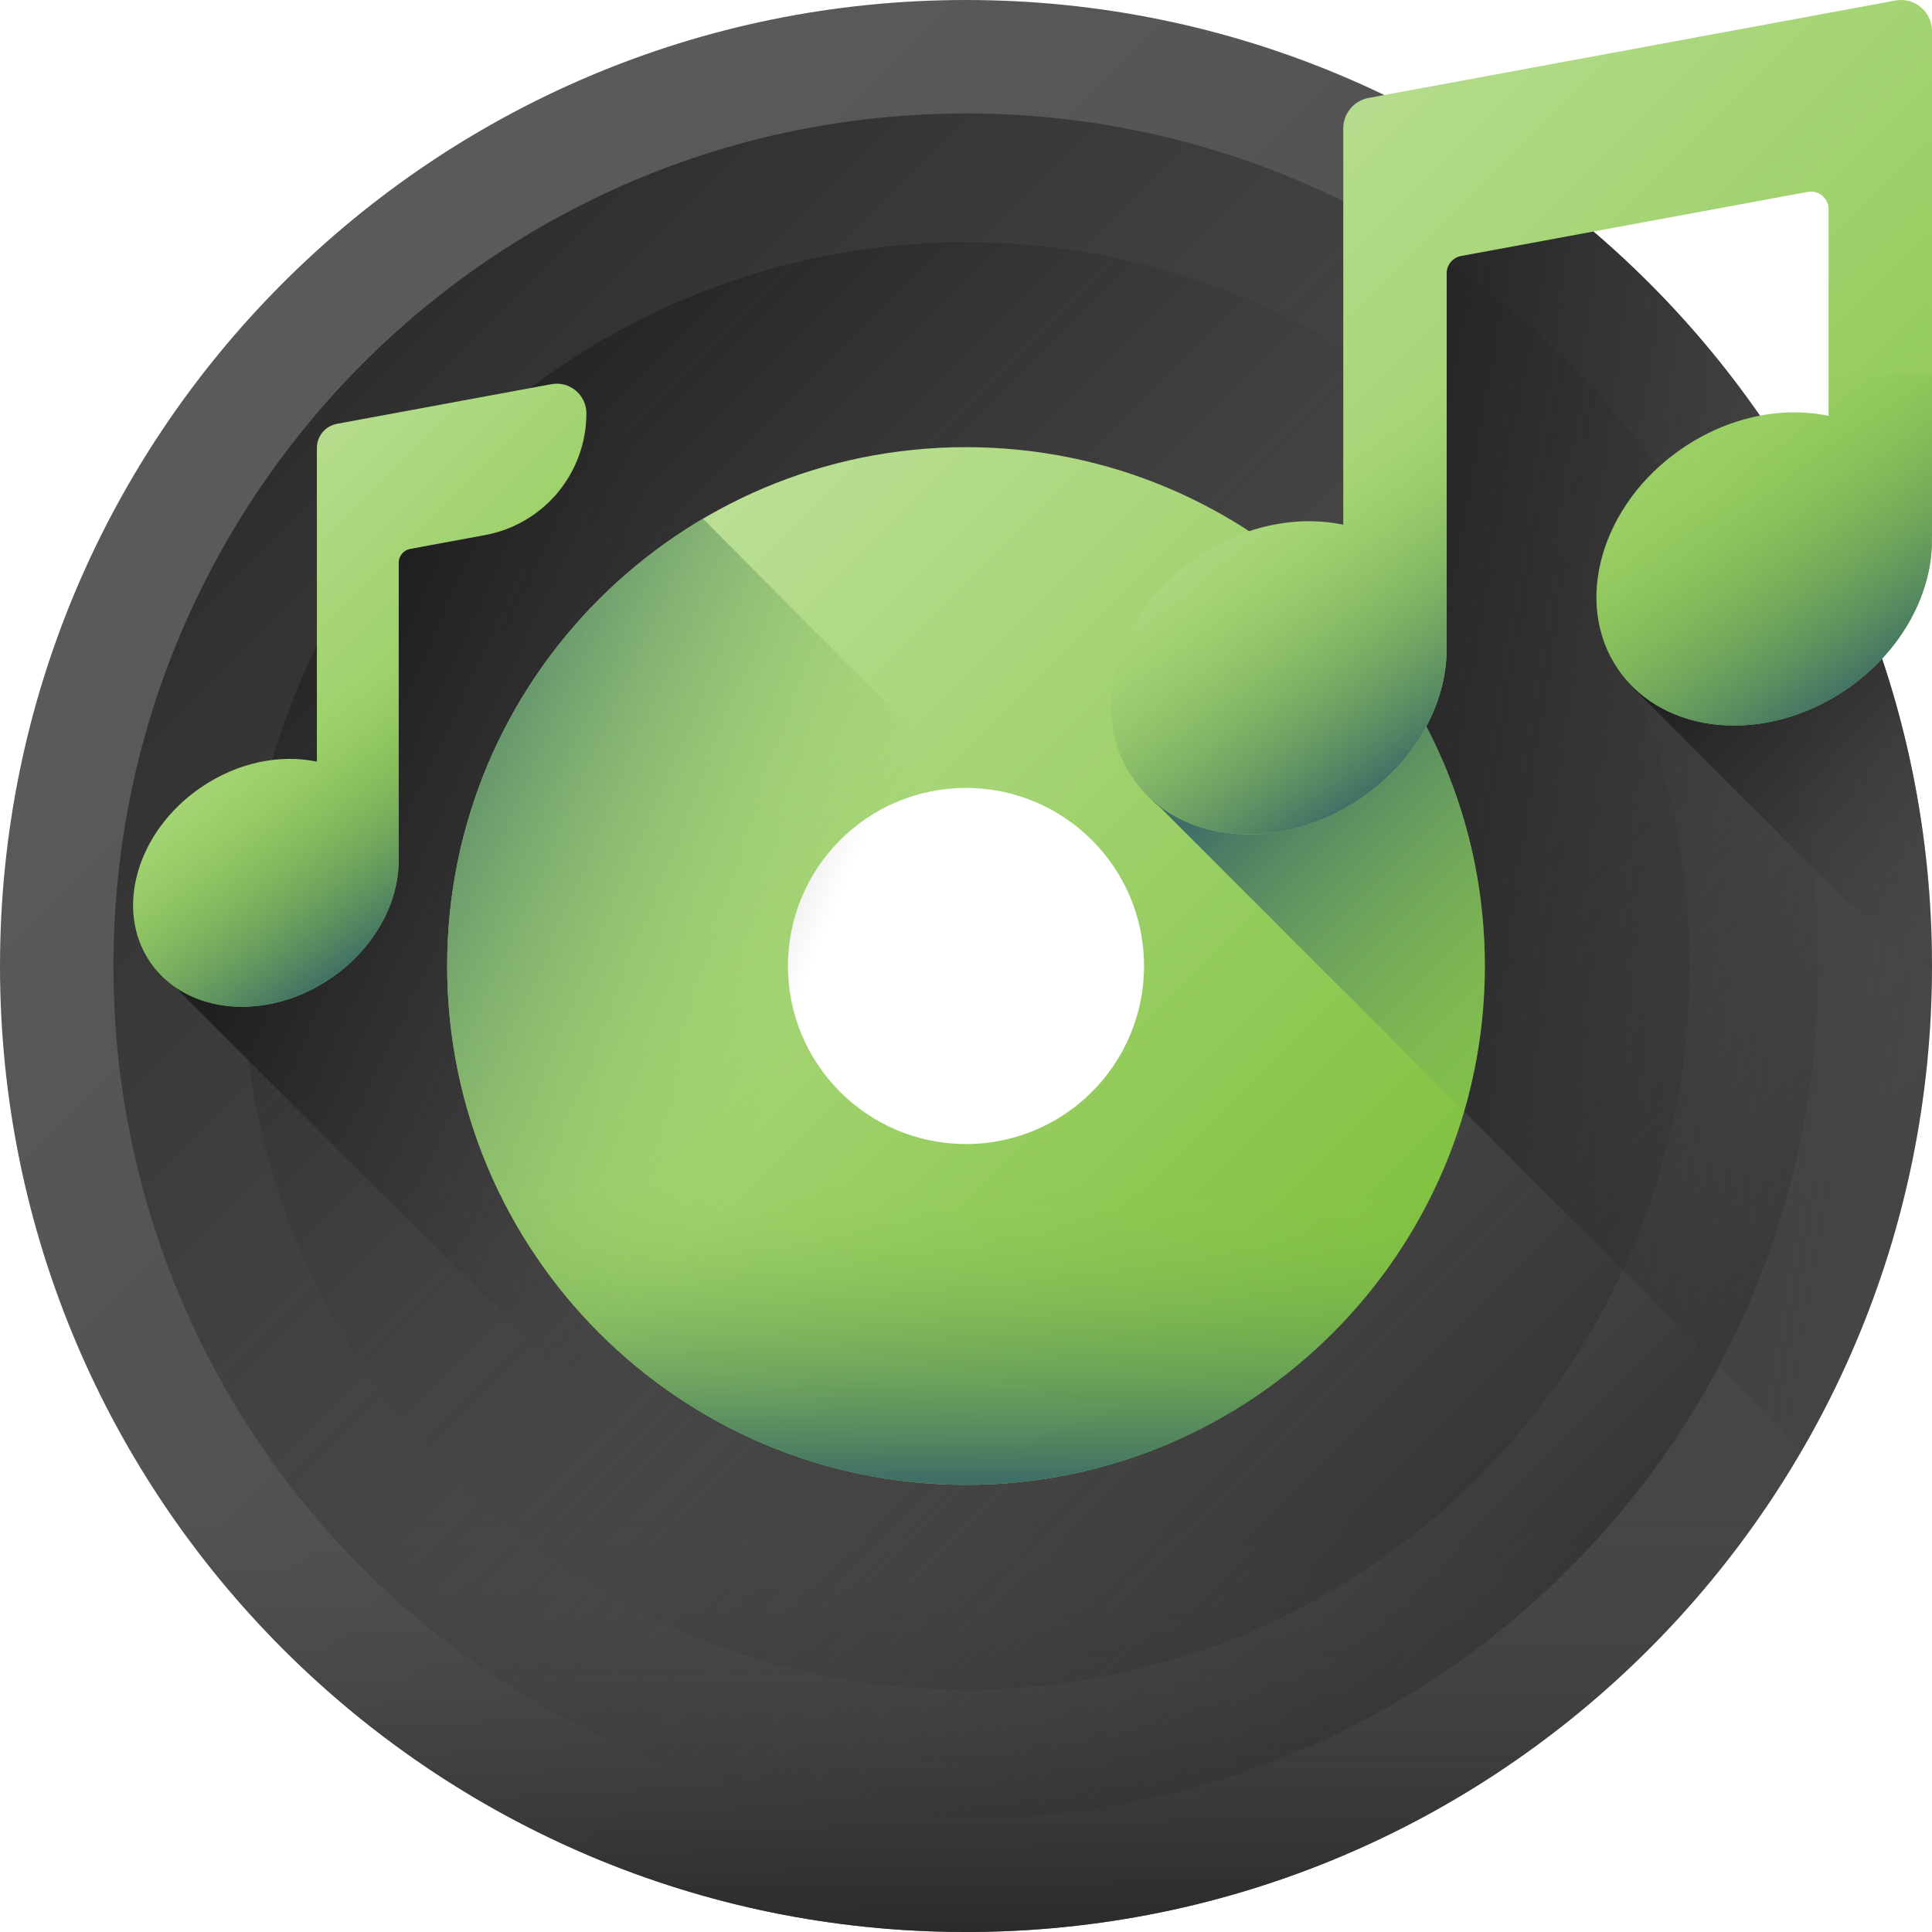
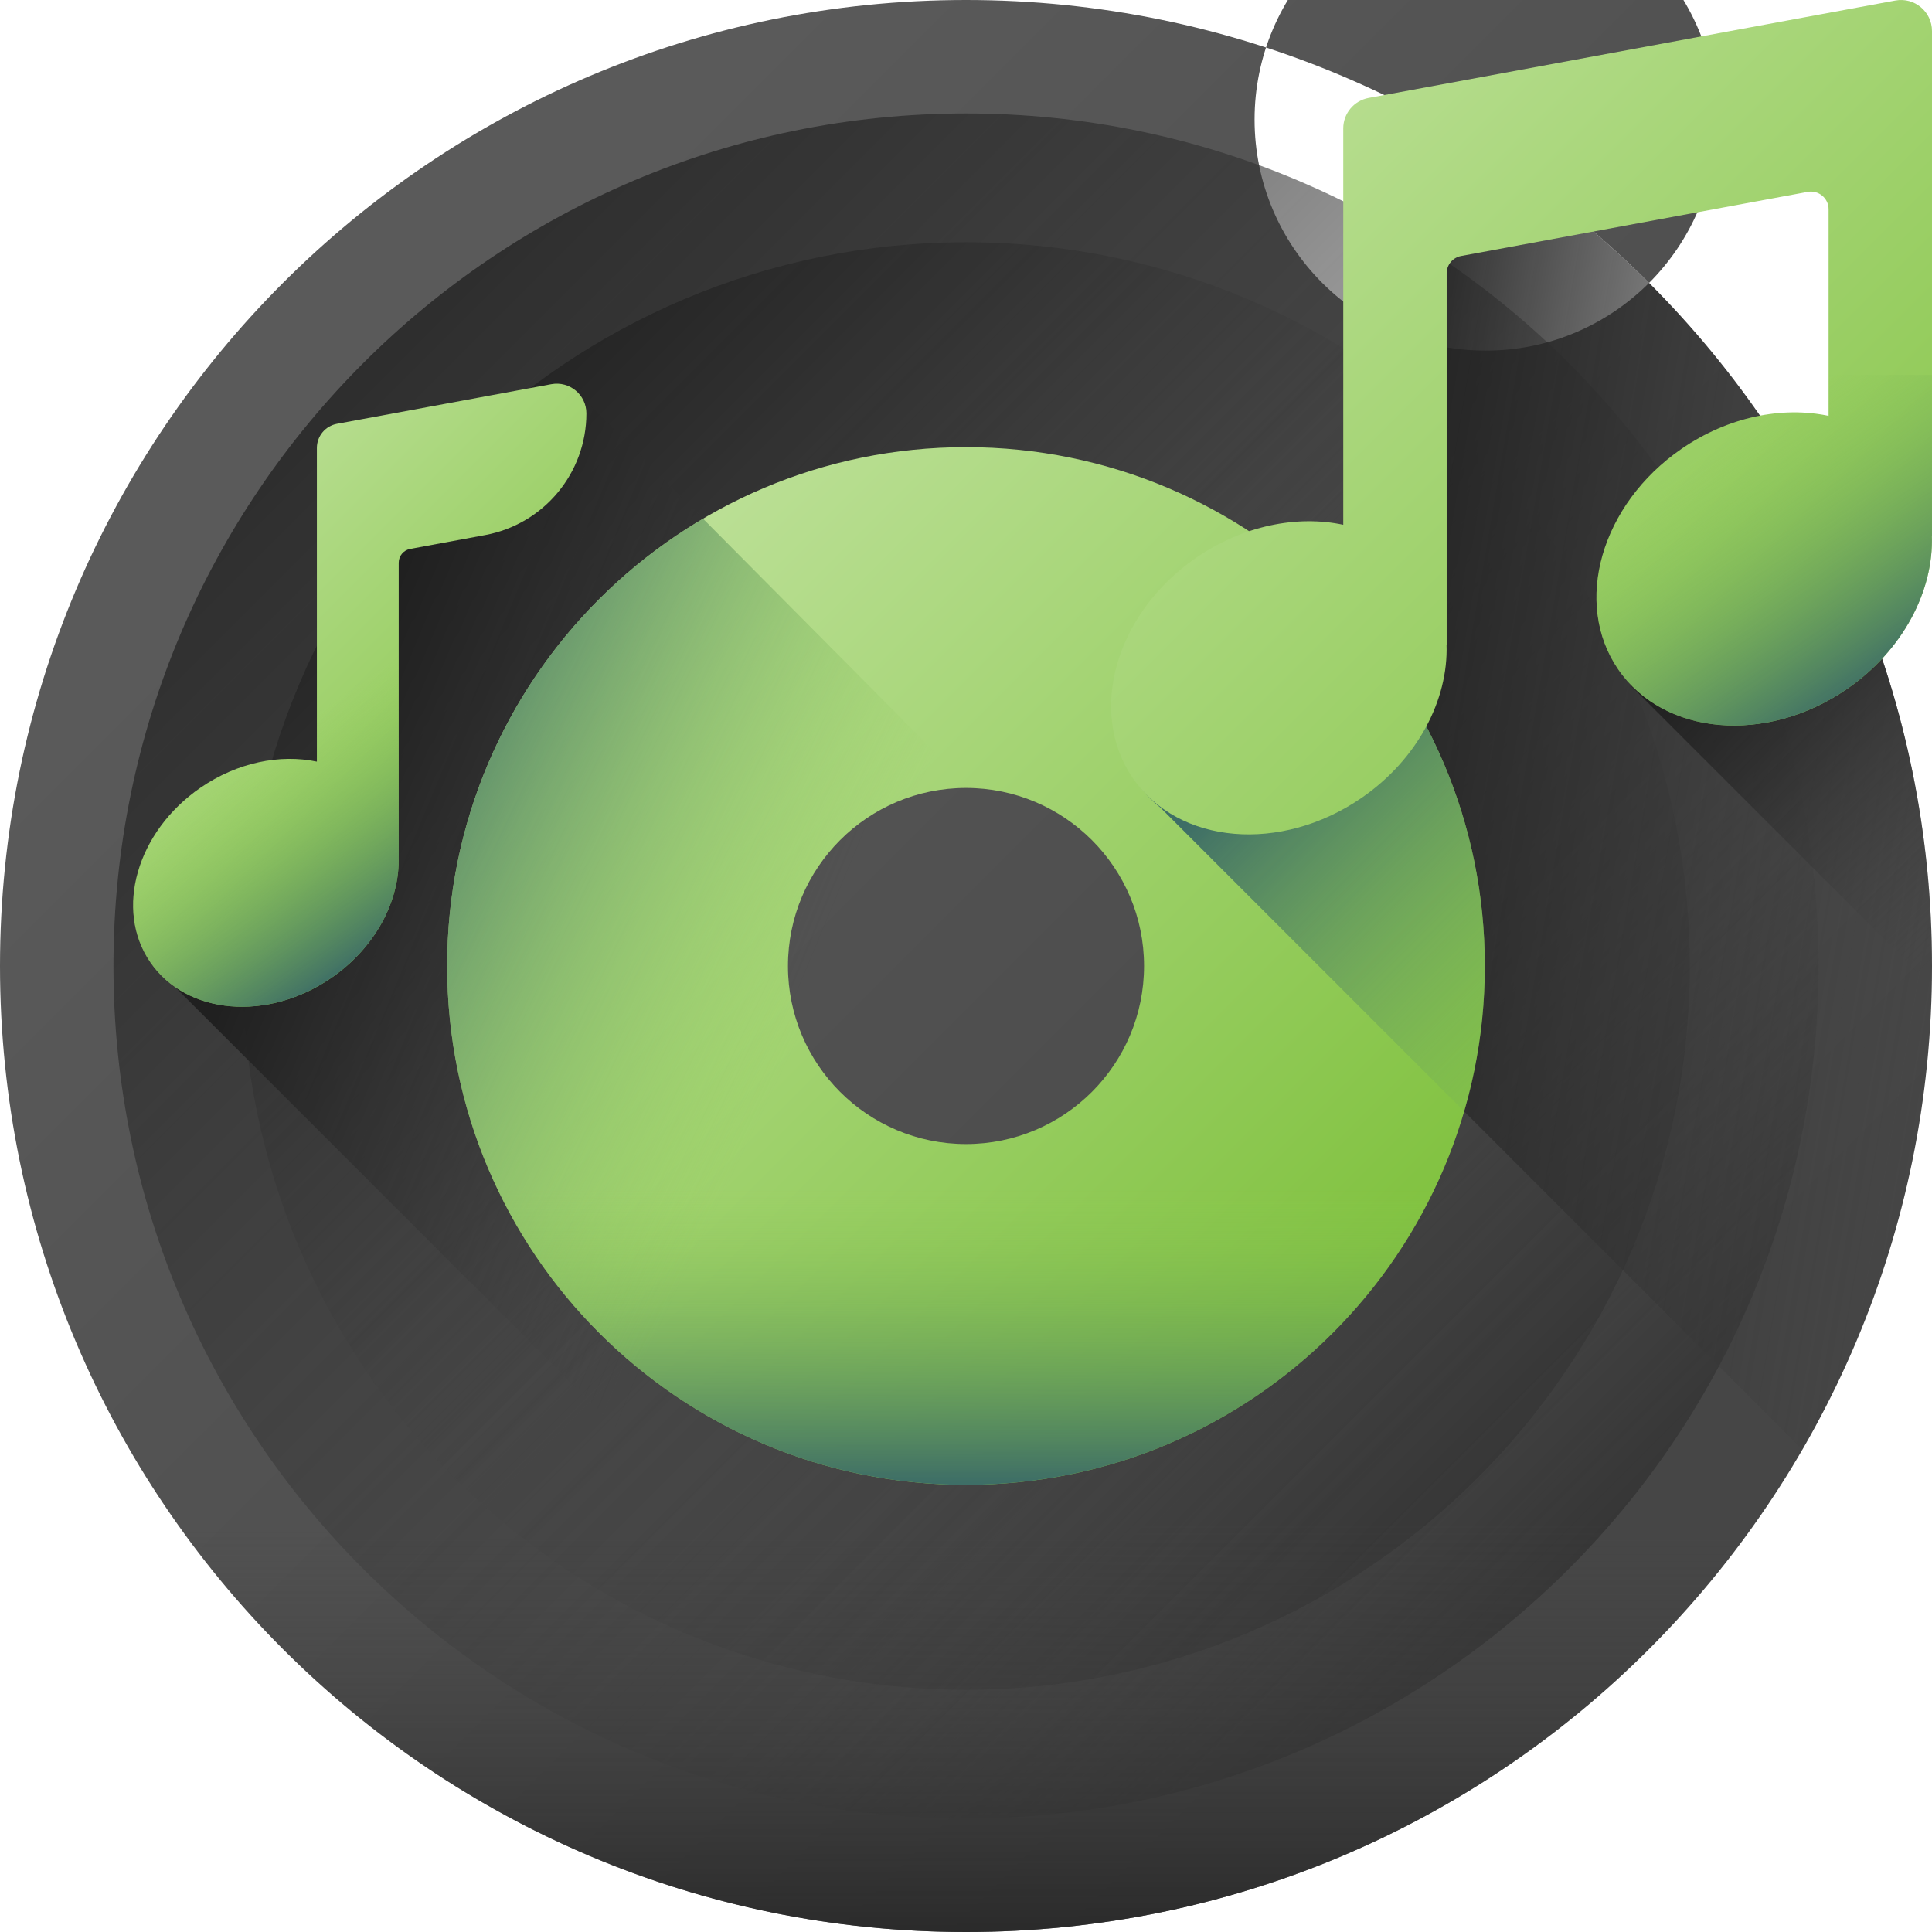
<svg xmlns="http://www.w3.org/2000/svg" xmlns:xlink="http://www.w3.org/1999/xlink" id="Capa_1" enable-background="new 0 0 510 510" height="512" viewBox="0 0 510 510" width="512">
  <linearGradient id="SVGID_1_" gradientUnits="userSpaceOnUse" x1="103.875" x2="402.679" y1="103.876" y2="402.68">
    <stop offset="0" stop-color="#5a5a5a" />
    <stop offset="1" stop-color="#464646" />
  </linearGradient>
  <linearGradient id="lg1">
    <stop offset="0" stop-color="#464646" stop-opacity="0" />
    <stop offset="1" stop-color="#202020" />
  </linearGradient>
  <linearGradient id="SVGID_2_" gradientUnits="userSpaceOnUse" x1="402.683" x2="41.79" xlink:href="#lg1" y1="402.687" y2="41.793" />
  <linearGradient id="SVGID_3_" gradientUnits="userSpaceOnUse" x1="329.496" x2="460.209" xlink:href="#lg1" y1="329.5" y2="460.213" />
  <linearGradient id="SVGID_4_" gradientTransform="matrix(-1 0 0 -1 510 510)" gradientUnits="userSpaceOnUse" x1="288.131" x2="-18.242" xlink:href="#lg1" y1="288.129" y2="-18.243" />
  <linearGradient id="SVGID_5_" gradientUnits="userSpaceOnUse" x1="268.927" x2="104.55" xlink:href="#lg1" y1="268.926" y2="104.548" />
  <linearGradient id="lg2">
    <stop offset="0" stop-color="#464646" stop-opacity="0" />
    <stop offset=".177" stop-color="#3d3d3d" stop-opacity=".177" />
    <stop offset=".674" stop-color="#282828" stop-opacity=".674" />
    <stop offset="1" stop-color="#202020" />
  </linearGradient>
  <linearGradient id="SVGID_6_" gradientUnits="userSpaceOnUse" x1="539.282" x2="343.949" xlink:href="#lg2" y1="224.407" y2="191.074" />
  <linearGradient id="SVGID_7_" gradientUnits="userSpaceOnUse" x1="197.501" x2="68.001" xlink:href="#lg1" y1="294.854" y2="240.854" />
  <linearGradient id="lg3">
    <stop offset="0" stop-color="#bce097" />
    <stop offset="1" stop-color="#7dc03a" />
  </linearGradient>
  <linearGradient id="SVGID_8_" gradientUnits="userSpaceOnUse" x1="155.998" x2="362.527" xlink:href="#lg3" y1="156.003" y2="362.532" />
  <linearGradient id="lg4">
    <stop offset="0" stop-color="#8cc951" stop-opacity="0" />
    <stop offset="1" stop-color="#3e6e66" />
  </linearGradient>
  <linearGradient id="SVGID_9_" gradientUnits="userSpaceOnUse" x1="255" x2="255" xlink:href="#lg4" y1="314" y2="391.104" />
  <linearGradient id="SVGID_10_" gradientUnits="userSpaceOnUse" x1="213.453" x2="90.453" xlink:href="#lg4" y1="268.65" y2="209.65" />
  <linearGradient id="SVGID_11_" gradientUnits="userSpaceOnUse" x1="436.637" x2="337.243" xlink:href="#lg4" y1="293.363" y2="193.969" />
  <linearGradient id="SVGID_12_" gradientUnits="userSpaceOnUse" x1="527.767" x2="455.251" xlink:href="#lg2" y1="235.984" y2="163.468" />
  <linearGradient id="SVGID_13_" gradientUnits="userSpaceOnUse" x1="319.272" x2="531.417" xlink:href="#lg3" y1="20.242" y2="232.387" />
  <linearGradient id="SVGID_14_" gradientUnits="userSpaceOnUse" x1="330.942" x2="374.564" xlink:href="#lg4" y1="138.468" y2="201.353" />
  <linearGradient id="SVGID_15_" gradientUnits="userSpaceOnUse" x1="453.983" x2="496.472" xlink:href="#lg4" y1="116.418" y2="178.736" />
  <linearGradient id="SVGID_16_" gradientUnits="userSpaceOnUse" x1="255" x2="255" xlink:href="#lg1" y1="402" y2="528.194" />
  <linearGradient id="SVGID_17_" gradientUnits="userSpaceOnUse" x1="46.34" x2="155.841" xlink:href="#lg3" y1="129.346" y2="238.847" />
  <linearGradient id="SVGID_18_" gradientUnits="userSpaceOnUse" x1="64.932" x2="99.46" xlink:href="#lg4" y1="201.019" y2="250.793" />
  <g>
    <g>
-       <path d="m435.31 74.69c-46.15-46.15-109.89-74.69-180.31-74.69s-134.16 28.54-180.31 74.69-74.69 109.89-74.69 180.31c0 140.83 114.17 255 255 255 70.42 0 134.16-28.54 180.31-74.69s74.69-109.89 74.69-180.31-28.54-134.16-74.69-180.31zm-137.177 223.443c-11.038 11.038-26.297 17.867-43.133 17.867-33.685 0-61-27.315-61-61 0-16.836 6.829-32.095 17.867-43.133s26.297-17.867 43.133-17.867 32.095 6.829 43.133 17.867 17.867 26.297 17.867 43.133-6.829 32.095-17.867 43.133z" fill="url(#SVGID_1_)" />
+       <path d="m435.31 74.69c-46.15-46.15-109.89-74.69-180.31-74.69s-134.16 28.54-180.31 74.69-74.69 109.89-74.69 180.31c0 140.83 114.17 255 255 255 70.42 0 134.16-28.54 180.31-74.69s74.69-109.89 74.69-180.31-28.54-134.16-74.69-180.31zc-11.038 11.038-26.297 17.867-43.133 17.867-33.685 0-61-27.315-61-61 0-16.836 6.829-32.095 17.867-43.133s26.297-17.867 43.133-17.867 32.095 6.829 43.133 17.867 17.867 26.297 17.867 43.133-6.829 32.095-17.867 43.133z" fill="url(#SVGID_1_)" />
      <path d="m414.13 95.87c-40.72-40.73-96.99-65.92-159.13-65.92s-118.41 25.19-159.13 65.92c-40.73 40.72-65.92 96.99-65.92 159.13 0 124.29 100.76 225.05 225.05 225.05 62.14 0 118.41-25.19 159.13-65.92 40.73-40.72 65.92-96.99 65.92-159.13s-25.19-118.41-65.92-159.13zm-115.997 202.263c-11.038 11.038-26.297 17.867-43.133 17.867-33.685 0-61-27.315-61-61 0-16.836 6.829-32.095 17.867-43.133s26.297-17.867 43.133-17.867 32.095 6.829 43.133 17.867 17.867 26.297 17.867 43.133-6.829 32.095-17.867 43.133z" fill="url(#SVGID_2_)" />
      <path d="m414.13 95.87c-40.72-40.73-96.99-65.92-159.13-65.92s-118.41 25.19-159.13 65.92c-40.73 40.72-65.92 96.99-65.92 159.13 0 124.29 100.76 225.05 225.05 225.05 62.14 0 118.41-25.19 159.13-65.92 40.73-40.72 65.92-96.99 65.92-159.13s-25.19-118.41-65.92-159.13zm-115.997 202.263c-11.038 11.038-26.297 17.867-43.133 17.867-33.685 0-61-27.315-61-61 0-16.836 6.829-32.095 17.867-43.133s26.297-17.867 43.133-17.867 32.095 6.829 43.133 17.867 17.867 26.297 17.867 43.133-6.829 32.095-17.867 43.133z" fill="url(#SVGID_3_)" />
      <path d="m255 446.05c52.76 0 100.52-21.39 135.09-55.96s55.96-82.33 55.96-135.09-21.39-100.52-55.96-135.09-82.33-55.96-135.09-55.96-100.52 21.39-135.09 55.96-55.96 82.33-55.96 135.09c0 105.51 85.54 191.05 191.05 191.05zm-43.133-234.183c11.037-11.038 26.297-17.867 43.133-17.867 33.685 0 61 27.315 61 61 0 16.836-6.829 32.095-17.867 43.133s-26.297 17.867-43.133 17.867-32.096-6.829-43.133-17.867c-11.038-11.038-17.867-26.297-17.867-43.133s6.829-32.095 17.867-43.133z" fill="url(#SVGID_4_)" />
      <path d="m255 63.95c-52.76 0-100.52 21.39-135.09 55.96s-55.96 82.33-55.96 135.09 21.39 100.52 55.96 135.09 82.33 55.96 135.09 55.96 100.52-21.39 135.09-55.96 55.96-82.33 55.96-135.09c0-105.51-85.54-191.05-191.05-191.05zm43.133 234.183c-11.038 11.038-26.297 17.867-43.133 17.867-33.685 0-61-27.315-61-61 0-16.836 6.829-32.095 17.867-43.133s26.297-17.867 43.133-17.867 32.095 6.829 43.133 17.867 17.867 26.297 17.867 43.133-6.829 32.095-17.867 43.133z" fill="url(#SVGID_5_)" />
    </g>
    <path d="m510 255c0-70.42-28.54-134.16-74.69-180.31-19.77-19.77-42.776-36.295-68.144-48.742l-4.881.903c-3.881.718-6.698 4.103-6.698 8.05v104.624c-12.175-2.587-26.465.19-38.822 8.699-21.279 14.653-28.756 40.724-16.701 58.231 1.778 2.582 3.888 4.823 6.25 6.739l169.467 169.467c21.758-37.545 34.219-81.143 34.219-127.661z" fill="url(#SVGID_6_)" />
    <path d="m435.31 435.31c7.824-7.824 15.128-16.165 21.887-24.948-33.545-33.76-303.004-305.016-303.366-305.425-1.742-1.973-4.449-3.046-7.29-2.521l-56.595 10.463c-3.071.57-5.295 3.245-5.295 6.372v82.809c-9.641-2.042-20.951.15-30.735 6.886-16.836 11.604-22.756 32.239-13.218 46.09l252.188 252.159c55.251-8.23 104.712-34.173 142.424-71.885z" fill="url(#SVGID_7_)" />
    <g>
      <path d="m351.84 158.16c-24.78-24.79-59.02-40.12-96.84-40.12s-72.06 15.33-96.84 40.12c-24.79 24.78-40.12 59.02-40.12 96.84 0 75.64 61.32 136.96 136.96 136.96 37.82 0 72.06-15.33 96.84-40.12 24.79-24.78 40.12-59.02 40.12-96.84s-15.33-72.06-40.12-96.84zm-63.606 130.074c-8.505 8.504-20.262 13.766-33.234 13.766-25.954 0-47-21.046-47-47 0-12.972 5.262-24.729 13.766-33.234s20.262-13.766 33.234-13.766 24.729 5.262 33.234 13.766c8.504 8.505 13.766 20.262 13.766 33.234s-5.262 24.729-13.766 33.234z" fill="url(#SVGID_8_)" />
      <path d="m264.664 301c-3.12.653-6.352 1-9.664 1-3.314 0-6.546-.347-9.666-1h-119.367c18.901 53.011 69.532 90.96 129.033 90.96 37.82 0 72.06-15.33 96.84-40.12 14.211-14.206 25.305-31.524 32.193-50.84z" fill="url(#SVGID_9_)" />
      <path d="m372.606 325.212c-22.114-22.262-46.457-46.768-70.628-71.101.006.297.023.591.023.89 0 12.972-5.262 24.729-13.766 33.234s-20.263 13.765-33.235 13.765c-25.954 0-47-21.046-47-47 0-12.972 5.262-24.729 13.766-33.234 8.505-8.505 20.262-13.766 33.234-13.766.405 0 .804.02 1.206.031-27.335-27.52-52.228-52.583-70.623-71.107-10.029 5.91-19.244 13.054-27.423 21.236-24.79 24.78-40.12 59.02-40.12 96.84 0 75.64 61.32 136.96 136.96 136.96 37.82 0 72.06-15.33 96.84-40.12 7.966-7.963 14.948-16.907 20.766-26.628z" fill="url(#SVGID_10_)" />
    </g>
    <path d="m391.96 255c0-37.82-15.33-72.06-40.12-96.84-6.332-6.334-13.284-12.046-20.753-17.047-4.902 1.598-9.744 3.958-14.321 7.11-21.279 14.653-28.756 40.724-16.701 58.231 1.778 2.582 3.888 4.823 6.25 6.739l80.186 80.186c3.549-12.179 5.459-25.055 5.459-38.379z" fill="url(#SVGID_11_)" />
    <path d="m430.5 181 79.436 79.436c.038-1.808.064-3.619.064-5.436 0-35.112-7.098-68.562-19.934-99h-34.566c-13.807 0-25 11.193-25 25z" fill="url(#SVGID_12_)" />
    <g>
      <path d="m354.588 33.9v104.624c-12.175-2.587-26.465.19-38.822 8.699-21.279 14.653-28.756 40.724-16.701 58.231 12.056 17.507 39.079 19.82 60.358 5.166 14.82-10.206 22.935-25.948 22.429-40.48h.033v-97.983c0-2.247 1.604-4.175 3.814-4.583l91.496-16.92c2.865-.53 5.509 1.67 5.509 4.583v54.548c-12.175-2.587-26.465.19-38.822 8.699-21.279 14.653-28.756 40.724-16.701 58.231 12.056 17.507 39.079 19.82 60.358 5.166 14.82-10.206 22.935-25.948 22.429-40.48h.032v-133.212c0-5.117-4.643-8.98-9.675-8.05l-139.04 25.711c-3.881.718-6.697 4.103-6.697 8.05z" fill="url(#SVGID_13_)" />
      <g>
-         <path d="m354.587 138.524c-12.175-2.587-26.465.19-38.822 8.699-21.279 14.653-28.756 40.724-16.701 58.231s39.078 19.819 60.358 5.166c14.82-10.206 22.935-25.948 22.429-40.48h.033v-71.172h-27.297z" fill="url(#SVGID_14_)" />
        <path d="m510 98.968h-27.297v10.817c-12.175-2.587-26.465.19-38.822 8.7-21.279 14.653-28.756 40.724-16.701 58.231 12.056 17.507 39.078 19.82 60.358 5.166 14.82-10.206 22.935-25.948 22.429-40.48h.033z" fill="url(#SVGID_15_)" />
      </g>
    </g>
    <path d="m39.873 391.96c45.278 70.97 124.705 118.04 215.127 118.04 70.42 0 134.16-28.54 180.31-74.69 13.112-13.112 24.798-27.648 34.816-43.35z" fill="url(#SVGID_16_)" />
    <g>
      <path d="m154.793 109.113c0 15.753-11.24 29.263-26.731 32.128l-19.787 3.66c-1.749.324-3.024 1.852-3.024 3.633v77.553h-.024c.404 11.501-6.023 23.959-17.754 32.041-16.844 11.596-38.23 9.767-47.776-4.092-9.538-13.852-3.617-34.486 13.218-46.09 9.783-6.736 21.094-8.928 30.735-6.886v-82.809c0-3.127 2.224-5.802 5.295-6.372l56.595-10.463c4.813-.889 9.253 2.804 9.253 7.697z" fill="url(#SVGID_17_)" />
      <path d="m83.648 201.063c-9.637-2.047-20.947.15-30.728 6.886-16.843 11.598-22.761 32.234-13.219 46.091s30.931 15.687 47.774 4.089c11.73-8.078 18.153-20.539 17.753-32.04h.026v-56.334h-21.606z" fill="url(#SVGID_18_)" />
    </g>
  </g>
</svg>